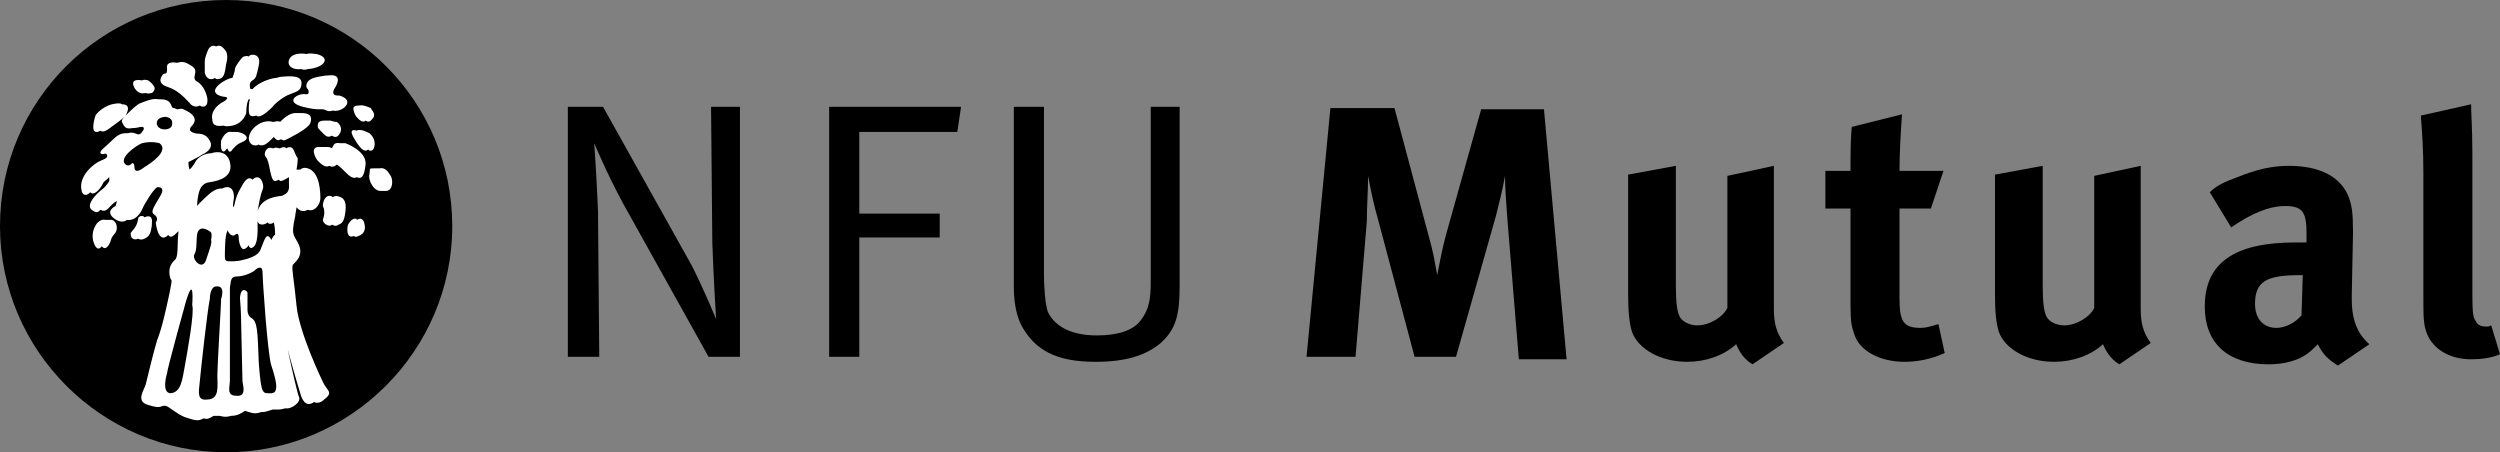
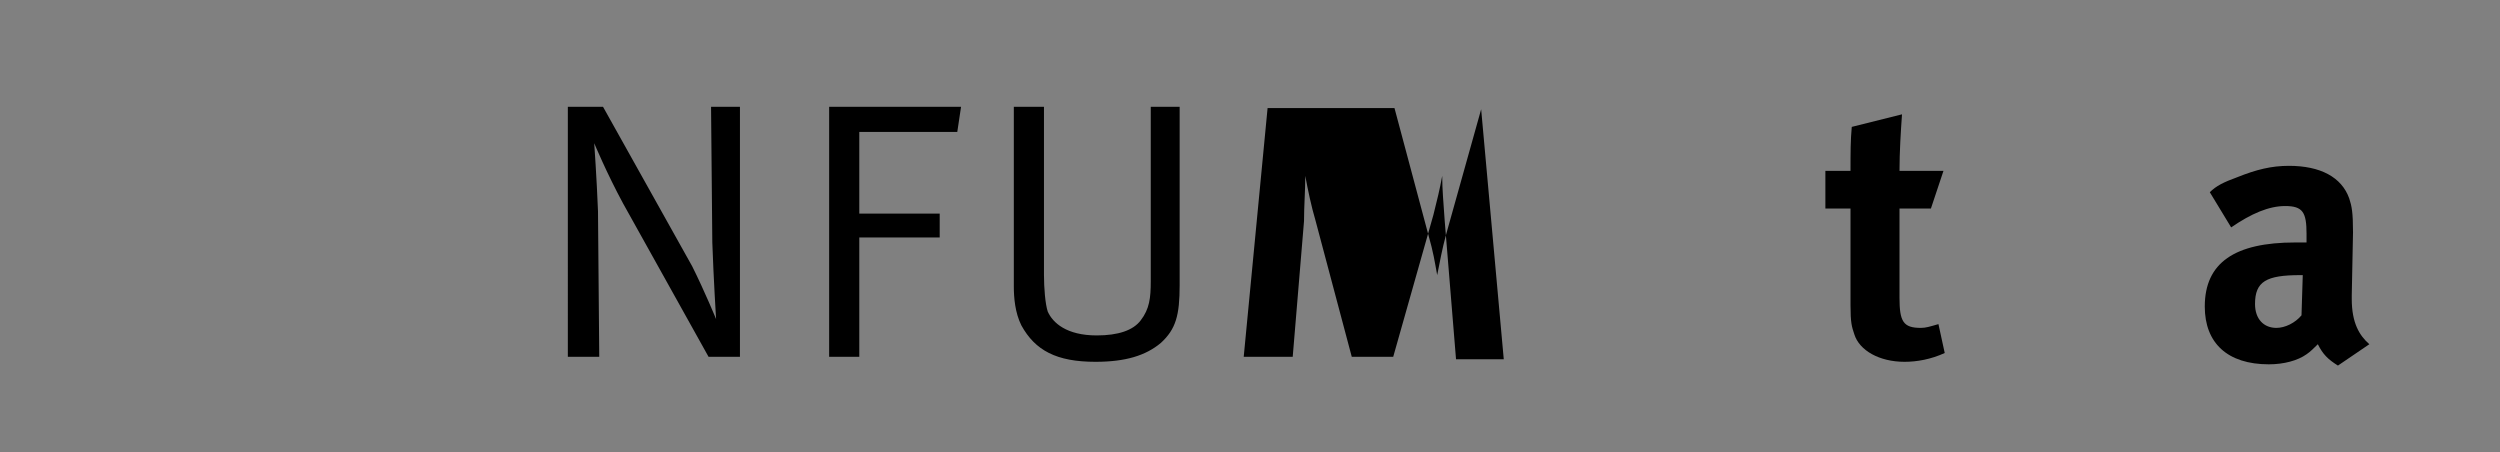
<svg xmlns="http://www.w3.org/2000/svg" version="1.2" viewBox="0 0 199 36" width="199" height="36">
  <rect x="0" y="0" width="199" height="36" fill="#808080" stroke="none" />
  <title>nfum-logo-black-text-svg</title>
  <style>
		.s0 { fill: #000000 } 
		.s1 { fill: #ffffff } 
	</style>
  <g id="Page-1">
    <g id="Group-2">
      <g id="Group-7">
        <g id="Group-3">
				</g>
        <g id="Group">
          <path id="Fill-4" class="s0" d="m45.2 8.5h2.8l7.1 12.7c1 2 1.9 4.2 1.9 4.2 0 0-0.2-3.2-0.3-6.1l-0.1-10.8h2.3v19.9h-2.5l-6.8-12.2c-1.3-2.4-2.3-4.8-2.3-4.8 0 0 0.2 2.8 0.3 5.4l0.1 11.6h-2.5z" />
          <path id="Fill-6" class="s0" d="m66 8.5h10.5l-0.3 2h-7.8v6.5h6.4v1.9h-6.4v9.5h-2.4z" />
          <path id="Fill-8" class="s0" d="m80.7 8.5h2.4v13.4c0 1 0.1 2.3 0.3 2.9 0.4 0.9 1.5 1.9 3.9 1.9 1.7 0 2.9-0.4 3.5-1.2 0.7-0.9 0.8-1.8 0.8-3.1v-13.9h2.3v14.2c0 2.4-0.3 3.5-1.5 4.6-1.2 1-2.8 1.5-5.2 1.5-3.1 0-4.8-0.9-5.9-2.9-0.5-1-0.6-2.2-0.6-3.1z" />
-           <path id="Fill-10" class="s0" d="m111 8.6l2.7 10.1c0.4 1.4 0.5 2.1 0.7 3.2 0.2-1 0.4-2.1 0.7-3.2l2.8-10h5l1.8 19.9h-3.8l-0.9-11c-0.1-1.5-0.2-2.5-0.2-3.6-0.2 1.1-0.4 1.9-0.7 3.1l-3.2 11.3h-3.3l-2.9-10.9c-0.3-1-0.6-2.4-0.8-3.5 0 1.2-0.1 2.4-0.1 3.6l-0.9 10.8h-3.9l1.9-19.8z" />
+           <path id="Fill-10" class="s0" d="m111 8.6l2.7 10.1c0.4 1.4 0.5 2.1 0.7 3.2 0.2-1 0.4-2.1 0.7-3.2l2.8-10l1.8 19.9h-3.8l-0.9-11c-0.1-1.5-0.2-2.5-0.2-3.6-0.2 1.1-0.4 1.9-0.7 3.1l-3.2 11.3h-3.3l-2.9-10.9c-0.3-1-0.6-2.4-0.8-3.5 0 1.2-0.1 2.4-0.1 3.6l-0.9 10.8h-3.9l1.9-19.8z" />
          <path id="Fill-12" class="s0" d="m153.7 16.6h-2.5v7.1c0 1.9 0.3 2.4 1.7 2.4 0.4 0 0.7-0.1 1.4-0.3l0.5 2.3c-1.1 0.5-2.2 0.7-3.2 0.7-2 0-3.6-0.9-4-2.2-0.2-0.6-0.3-0.9-0.3-2.3v-7.7h-2v-3h2c0-1.5 0-2.4 0.1-3.5l4-1c-0.1 1.4-0.2 3-0.2 4.5h3.5z" />
-           <path id="Fill-14" class="s0" d="m133.4 13.2v9.6c0 1.3 0.1 2 0.3 2.4 0.2 0.4 0.8 0.7 1.4 0.7 1 0 2.1-0.7 2.4-1.4v-10.5l3.7-0.8v11.4c0 1.1 0.2 1.9 0.8 2.7l-2.5 1.7c-0.7-0.4-1.1-1.1-1.3-1.6-1 0.9-2.4 1.4-3.9 1.4-2.1 0-3.9-1-4.4-2.4-0.2-0.7-0.3-1.5-0.3-3v-9.5z" />
-           <path id="Fill-16" class="s0" d="m162.6 13.2v9.6c0 1.3 0.1 2 0.3 2.4 0.2 0.4 0.8 0.7 1.4 0.7 1 0 2.1-0.7 2.4-1.4v-10.5l3.7-0.8v11.4c0 1.1 0.2 1.9 0.8 2.7l-2.5 1.7c-0.7-0.4-1.1-1.1-1.3-1.6-1 0.9-2.4 1.4-3.9 1.4-2.1 0-3.9-1-4.4-2.4-0.2-0.7-0.3-1.5-0.3-3v-9.5z" />
          <path id="Fill-18" fill-rule="evenodd" class="s0" d="m178.1 14.1c1.5-0.6 2.7-0.9 4.1-0.9 2.5 0 4.2 0.9 4.8 2.6 0.2 0.6 0.3 1.1 0.3 2.7l-0.1 5v0.3c0 1.9 0.6 2.9 1.4 3.6l-2.5 1.7c-0.8-0.5-1.2-0.9-1.6-1.7-0.3 0.3-0.6 0.6-0.9 0.8-0.7 0.5-1.8 0.8-3 0.8-3.3 0-5.1-1.7-5.1-4.6 0-3.5 2.4-5.1 7.2-5.1q0.4 0 0.9 0v-0.7c0-1.7-0.3-2.2-1.7-2.2-1.3 0-2.7 0.6-4.3 1.7l-1.7-2.8c0.5-0.5 1.1-0.8 2.2-1.2zm5 7.8c-2.7 0-3.6 0.5-3.6 2.3 0 1.2 0.7 1.9 1.7 1.9 0.7 0 1.5-0.4 2-1l0.1-3.2z" />
-           <path id="Fill-20" class="s0" d="m196.8 12.2v10.1c0 2.6 0 2.9 0.3 3.3 0.1 0.3 0.5 0.4 0.8 0.4 0.1 0 0.2 0 0.4-0.1l0.7 2.3c-0.7 0.3-1.5 0.4-2.3 0.4-1.7 0-3-0.8-3.5-2-0.3-0.8-0.3-1.2-0.3-3.3v-9.6c0-1.9-0.1-3.1-0.2-4.5l4-0.9c0 0.9 0.1 1.8 0.1 3.9z" />
-           <path id="Fill-1" class="s0" d="m0 18c0-10 8.1-18 18-18 10 0 18 8.1 18 18 0 9.9-8.1 18-18 18-9.9 0-18-8.1-18-18z" />
        </g>
-         <path id="Fill-22" fill-rule="evenodd" class="s1" d="m17.3 6.3q-0.1 0-0.2-0.1-0.1 0.1-0.3 0.1c-0.4 0-0.5-0.5-0.5-0.5q0-0.3 0-0.9c0-0.4 0.3-1 0.3-1 0.2-0.3 0.4-0.3 0.6-0.2 0.3-0.2 0.6 0.1 0.8 0.4 0.2 0.4 0 1 0 1-0.1 0.8-0.2 1.2-0.7 1.2zm2.6-1.9c0.2-0.1 0.9-0.1 0.7 0.8-0.2 0.9-0.2 1-0.5 1.2-0.3 0.2-0.2 0.4-0.2 0.6q0 0.1 0.2 0.1 0 0 0 0c0.5-0.6 1.6-0.9 1.9-0.9q0.3-0.1 0.5-0.1c0.3 0 1.5-0.2 1.5 0.5 0 0.7-0.5 0.7-0.9 0.9-0.4 0.1-1.2 0.7-1.4 1-0.2 0.2-1 1-1.3 0.7-0.4 0.1-0.6 0.1-0.6-0.5 0-0.6 0.1-0.8 0.1-0.8q0 0-0.1 0 0 0 0 0c-0.2 0.3-0.2 1.1-0.2 1.1 0 0-0.2 0.8-1.1 1q-0.5 0.1-0.7 0c-0.7 0.1-0.9-0.1-0.9-0.5-0.1-0.4 0.1-0.9 0.7-1.3 0.6-0.3 0.6-0.5 0.2-0.5 0 0-1.4-0.2-0.2-1.1 0.6-0.4 0.9-0.4 0.9-0.4 0 0 0.2-0.5 0.2-0.7 0-0.2 0.5-0.9 0.7-1 0.1 0 0.2-0.1 0.4 0q0.1-0.1 0.1-0.1zm4.6 1.1q-0.3 0.1-0.5 0c-1 0.1-1.2-0.5-0.9-0.9 0.2-0.3 0.8-0.4 1.3-0.3 0.3-0.1 0.6 0 0.8 0 1.2 0.3 0.6 1.1-0.7 1.2zm2.1 1.6c-0.3 0.6 0.4 0.5 0.4 0.5 1.4 0.4 0.2 1.4-0.5 1.2q-0.3 0.1-0.5 0-0.2-0.1-0.3-0.1-0.1 0-0.3 0c-0.2 0-0.5 0-1.3-0.2-1.5-0.4-0.4-1.1 0.2-1q0 0 0.1 0 0 0 0.1 0c0.1-0.1 0.1-0.3 0-0.4-0.1-0.1-0.2-0.3 0-0.6 0.2-0.3 0.9-0.4 0.9-0.4q0.5-0.1 0.8-0.1c0.9-0.1 0.8 0.5 0.4 1.1zm3 2.4q-0.2 0.3-0.5 0.1c-0.2 0.2-0.5 0-0.8-0.4-0.4-0.8 0-0.8 0.3-0.8 0.3-0.1 0.9 0.2 0.9 0.2 0.3 0.4 0.4 0.6 0.1 0.9zm0.1 2.4q-0.2 0.2-0.4 0c-0.3 0.3-0.7-0.2-1-0.7-0.6-0.9-0.2-0.9 0.1-0.8 0.3-0.2 1 0.2 1 0.2 0.5 0.4 0.5 1 0.3 1.3zm-2.9-2.2c0.3 0.2 0.5 0.6 0.2 1-0.2 0.3-0.4 0.2-0.6 0.1-0.3 0.2-0.5 0-0.7-0.2-0.3-0.3-0.4-0.4-0.4-0.5 0-0.1-0.1-0.5 0.5-0.5q0.1 0 0.2 0 0.1 0 0.3 0c0.4 0.1 0.3 0.1 0.5 0.1zm-5.7 1.8c-0.2 0.1-0.4 0.1-0.5 0-0.5 0.3-1.2-0.3-0.5-1.2 0.6-0.7 1.3-0.7 1.6-0.6q0.1 0 0.1 0 0-0.1 0 0 0.4-0.1 0.5 0 0 0 0 0 0-0.1 0 0c0.2-0.2 0.7-0.7 1.2-0.7q0 0 0 0 0.2 0 0.3 0 0.1 0 0.2 0c0.9 0 0.8 0.5 0.7 0.8-0.2 0.5-1.9 1.3-1.9 1.3-0.2 0.1-0.2 0.1-0.4 0q-0.1 0-0.1 0c-0.1 0.1-0.3 0.1-0.5-0.2-0.2 0.2-0.5 0.5-0.7 0.6zm-2.2-1c0.6 0.1 1.1 0.5 0.4 0.8-0.5 0.2-0.6 0.4-0.8 0.6-0.1 0.2-0.3 0.3-0.4-0.1q0 0-0.1 0.1c-0.1 0.2-0.5 0.4-0.4-0.7 0 0 0.3-0.8 0.8-0.7q0.1 0 0.2 0 0.1 0 0.3 0zm-2.4-2.7c0.1 0.7-0.3 0.8-0.6 0.6-0.3 0.2-0.7 0-0.8-0.2-0.5-0.5-0.9-1-1.8-1.3-0.9-0.3-0.4-0.9-0.3-1 0.1-0.1 0.3 0.1 0.3-0.4-0.1-0.5 0.3-0.6 0.8-0.5 0.3-0.1 0.6-0.1 0.9 0.1 0.6 0.3 0.6 0.5 0.5 0.9-0.1 0.4 0.2 0.5 0.2 0.5 0 0 0.6 0.3 0.8 1.3zm-4.3-1c0.3 0.3-0.1 0.6-0.1 0.6-0.1 0-0.3 0.1-0.5 0q0 0 0 0c-0.1 0-0.5 0.2-0.9-0.4-0.3-0.6 0.1-0.7 0.6-0.6q0.2-0.1 0.5 0c0 0 0.3 0.2 0.4 0.4zm-3.6 3.5c-0.3 0.2-0.5 0.2-0.6 0.1-0.9 0.5-0.5-0.9-0.4-1.2 0.1-0.2 0.6-0.7 1.3-0.9 0.5-0.1 0.7-0.1 0.8 0 0.8 0 0.4 0.7 0.3 0.9 0.4-0.4 0.9-0.9 1.2-1 0.3-0.1 0.9-0.4 1.4-0.3 0.4 0 0.8 0 1 0.4q0.1 0.3 0.2 0.3 0.1 0 0.3 0.1c0.1 0 0.3-0.1 0.5 0 1.4 0.6 0.8 1.2 0.6 1.4-0.2 0.3 0 0.4 0.3 0.5 0.3 0.1 0.8-0.1 1.2 0.6 0.4 0.7-0.6 1.1-0.6 1.1-0.1 0.1-1.1 0.6-1.1 0.6q0 0.4 0.1 0.6c0.2-0.2 0.4-0.5 0.5-0.7 0.2-0.3 0.7-0.6 1.2-0.6 0.6-0.2 1.3-0.1 1.5 0.7 0.3 1.2-0.9 1.5-1.6 1.6-0.8 0.1-0.9 0.8-1 1.6q0 0.2 0 0.3c0.1-0.2 1-1 1-1 0.5-0.4 0.8-0.4 1-0.4 0.8-0.4 1 0.4 0.9 0.9q-0.1 0.5 0 0.6c0.1-0.2 0.1-0.8 0.6-1.6 0.4-0.8 0.7-0.8 0.9-0.6 0.6-0.6 1 0.4 0.8 0.8-0.2 0.5-0.3 1.2-0.4 1.7 0.3-0.9 1.1-1.1 1.8-1.2q0 0 0 0 0.2 0 0.3-0.1c0.5-0.2 0.4-0.7 0.4-0.9 0 0 0-0.2 0-0.5-0.5 0.3-0.7 0.4-0.8 0.2-0.4 0.2-0.5 0.2-0.7-0.7-0.2-1.2-0.4-1.1-0.4-1.2-0.1-0.2 0.1-0.8 0.6-0.6q0 0 0.1 0 0.1-0.1 0.4 0 0 0 0.1 0 0 0 0 0c0 0 0.3-0.2 0.5 0q0 0 0 0c0 0 0.4-0.3 0.6 0.2 0.2 0.5 0.3 0.6 0.3 0.6 0 0 0 0.4-0.1 0.9q0.1 0 0.3 0c0.1-0.1 0.3-0.2 0.6-0.1 1 0.3 1 2 1 2.4 0 0.4-0.4 1.1-1 0.9-0.2 0.1-0.5 0.2-0.8-0.1q0 0-0.1-0.1c0 0.2-0.1 0.5-0.1 0.7-0.3 1.4-0.2 1.4 0.2 2.1 0.6 1.1-0.3 1.6-0.4 1.8-0.1 0.3 0.1 1.1 0.3 3.2 0.2 2.2 2.1 6.1 2.1 6.1 0.3 0.7 0.9 0.8 0.1 1.4-0.3 0.3-0.6 0.3-0.8 0.2-0.7 0.5-1-0.3-1.1-0.7-0.1-0.3-0.6-2-1-3.5 0.4 1.9 0.8 3.6 0.9 3.8 0.2 0.4-0.6 1-1.1 0.9q0 0 0 0-0.3 0.1-0.6 0.1-0.2 0-0.4 0c-0.3 0.1-0.6 0.2-0.8 0.2q-0.1 0-0.1 0-0.3 0.1-0.5 0.1c-0.2 0-0.5-0.1-0.8-0.2-0.3 0.2-0.6 0.4-1.1 0.4-0.3 0.1-0.6 0.1-0.9 0q-0.2 0-0.4 0-0.1 0-0.1 0c-0.3 0.2-0.5 0.3-0.8 0.2-0.5 0.3-0.8 0.1-1.5-0.1-0.7-0.3-1.2-0.8-1.5-0.9q-0.1 0-0.2 0 0 0 0 0c-0.3 0.1-0.4 0.2-1.3-0.1-0.9-0.3-0.2-1.2-0.1-1.6 0.1-0.4 0.6-2.5 0.9-3.5 0.4-1 0.7-2.4 1-3.8 0.3-1.5 0.1-0.7 0-1.4-0.1-0.7 0.2-1 0.5-1.3 0.2-0.4 0.1-1.2 0.2-2.1q0-0.1 0-0.1-0.1 0.1-0.2 0.2c-0.3 0.3-0.5 0.3-0.6 0.1-0.8 0.8-1-0.9-1-1 0.1-0.1 0.2-0.4-0.1-0.6-0.3-0.2-0.2-0.4 0.4-1.4 0.4-0.6 0.2-0.8-0.1-0.8q-0.1 0-0.1 0c-0.3 0.2-1 1.3-1.2 1.8-0.2 0.4-0.6 0.9-1.2 0.8-0.2 0.2-0.6 0.2-1-0.1-0.8-0.6 0.1-1 0.1-1q0.1-0.3 0.1-0.4-0.2 0.1-0.4 0.3c-0.4 0.4-0.5 0.6-0.9 0.4-0.2 0.2-0.3 0.3-0.7 0-0.5-0.4 0.4-1.3 0.8-1.6 0.4-0.3 0.6-0.7 0.6-0.7q0-0.2 0-0.3c-0.2 0.2-0.5 0.4-0.5 0.5-0.3 0.6-0.8 1-1 0.7-0.3 0.3-0.6 0.3-0.7-0.1-0.3-1.2 1-2.2 1.5-2.4 0.5-0.2 0.6-0.3 0.5-0.5-0.1-0.2-0.3 0.1-0.5-0.1-0.1-0.2 0.4-0.5 1-1.1 0.5-0.5 0.8-0.5 1.2-0.5 0.3-0.1 0.5 0 0.8 0.1q0 0 0 0 0.2 0 0.3-0.2c0.2-0.2 0.2-0.4 0-0.4q-0.1 0-0.1 0c-0.4 0.1-0.6 0.1-0.7 0.1-0.5 0.1-0.6-0.1-0.8-0.5 0-0.1 0-0.2 0.2-0.4-0.2 0.2-0.6 0.5-1.3 1zm11.9 7.5c0 0.2 0.1 1.7-0.4 1.9-0.1 0.1-0.3 0-0.3-0.2q-0.1 0.2-0.3 0.3c-0.3 0.2-0.5-0.5-0.5-0.9 0-0.4-0.2-0.3-0.3-0.2-0.1 0.1-0.4 0.1-0.6-0.4q0 0.1 0 0.1c-0.2 0.3-0.2 1.6-0.2 2 0 0.4 0.1 0.4 0.5 0.4q0.5 0 0.9-0.1c1.3-0.3 1.4-0.7 1.5-1 0.2-0.4 0.4-1.4 0.8-0.6q0 0 0 0c0.1-0.2 0.2-0.4 0.3-0.4 0-0.2 0-0.5-0.1-1-0.1 0.1-0.4 0.2-0.5 0-0.2 0.2-0.7 0.3-0.8-0.1q0 0.1 0 0.2zm8 1q-0.2 0.1-0.3 0-0.1 0-0.1 0c-0.5 0.2-0.5-0.6-0.4-0.9 0.1-0.2 0.3-0.5 0.6-0.5q0.1 0 0.1 0.1 0.2-0.1 0.3-0.1c0.3 0.1 0.3 0.4 0.3 0.4 0.1 0.3 0.1 0.8-0.5 1zm-1.7-3.2c0.5 0.1 0.8 0.3 0.7 1.2-0.1 0.9-0.3 1-0.6 1.1-0.1 0.1-0.3 0.1-0.4 0q-0.1 0-0.1 0c-0.2 0.2-0.7-0.1-0.7-0.4 0.1-0.3 0.2-0.7 0-1.1 0-0.5 0.3-0.9 0.6-0.8q0.1 0 0.2 0.1 0.1-0.1 0.3-0.1zm0.7-4.2c0 0 1.7 0.6 1.6 1.7-0.1 0.9-0.3 1.2-0.7 1q-0.3 0.2-0.8-0.3c-0.3-0.3-0.6-0.6-0.8-0.7q0 0 0 0c-0.2 0.2-0.4 0.2-0.6 0.1-0.3 0.2-0.7-0.2-0.9-0.4-0.2-0.2-0.7-1.2 0.2-1.1q0.1 0 0.2 0 0.1 0 0.3 0 0.3 0 0.4 0.1c0.2-0.2 0.1-0.5 0.7-0.4q0 0 0 0 0.1 0 0.4 0zm2.7 2c0.5-0.1 0.7 0.3 0.9 0.6 0.2 0.3 0.2 1.2-0.4 1.2q-0.1 0-0.2 0-0.1 0-0.2 0c-0.6 0-1-0.9-0.9-1.3 0.1-0.5-0.1-0.5 0.4-0.5q0.2 0 0.3 0 0 0 0.1 0zm-21.3 4.1c0.4 0.1 0.5 0.7 0.3 1-0.2 0.3-0.3 0.3-0.4 0.7-0.1 0.3-0.4 0.8-0.7 0.4-0.2 0.3-0.5 0.3-0.7-0.5-0.1-0.6 0.1-1 0.3-1.3 0 0 0.3-0.4 0.7-0.3q0.1 0 0.1 0 0.2 0 0.4 0zm3.2 0.1c0 0.5-0.1 1-0.3 1.2-0.1 0.1-0.5 0.4-0.8 0.2-0.2 0.1-0.6 0.1-0.6-0.4 0-0.2 0.5-0.4 0.6-1.2 0-0.2 0.4-0.3 0.5-0.1 0.2-0.1 0.6-0.2 0.6 0.3zm1.1-8.3c-0.4 0-0.7 0.2-0.7 0.4-0.1 0.2 0.1 0.6 0.6 0.6 0.4 0 0.6-0.2 0.6-0.4 0-0.1 0.1-0.5-0.5-0.6zm5.9 14.4c0.1-1 0.6-0.5 0.6-0.4 0 0.2 0 0.9 0 1.4 0 0.2 0.1 0.5 0.3 0.6 0.5 0.3 0.5 1 0.6 3.6 0.2 2.6 0.3 2.4 1 2.4 0.7 0 0.3-1.3 0-2.2-0.3-0.9-0.7-6.8-0.7-7.4 0-0.6-0.4-0.4-0.6-0.2-0.2 0.2-0.9 0.5-1.4 0.5-0.6 0-0.5 0.4-0.6 0.9 0 0.5 0 6.9 0 7.4 0 0.5-0.3 1.2 0.5 1.2 0.9 0.1 0.5-0.9 0.5-1.2 0-0.3-0.1-4.4-0.1-4.4 0 0 0-1.1-0.1-2.2zm-1.5 0.1c0 0 0.4-1.1-0.4-1-0.4 0-0.5 0.7-0.5 1-0.2 1-0.7 5.5-0.8 6.6-0.1 0.9-0.2 1.5 0.6 1.4 1 0 0.8-1.1 0.8-1.9 0-0.8 0.3-5.6 0.3-6.1zm-2.3 0.5c0 0 0.2-2.6-0.5-0.3 0 0-1.5 5.4-1.5 5.7 0 0-0.5 1.6 0.3 1.6 0.8-0.1 0.9-1 1.1-2.1 0.2-1.1 0.8-4.4 0.6-4.9zm-4-12.9c-0.5 0.2-1.9 1.2-1.3 1.7 0.3 0.2 0.5-0.1 0.5-0.1 0 0 0.2-0.1 0.2 0.3 0 0.4 0.3 0.4 0.8 0 0.5-0.3 2-1.3 1.2-1.9 0 0-0.6-0.2-1.4 0zm5.1 9.3c0.3-0.9 0.5-1.4 0.4-1.6 0 0 0.1-0.4 0-0.6-0.1-0.1-0.9-0.7-1.1 0.1-0.1 0.6 0 1.2-0.2 1.6-0.3 0.4 0.6 1.4 0.9 0.5z" />
      </g>
    </g>
  </g>
</svg>